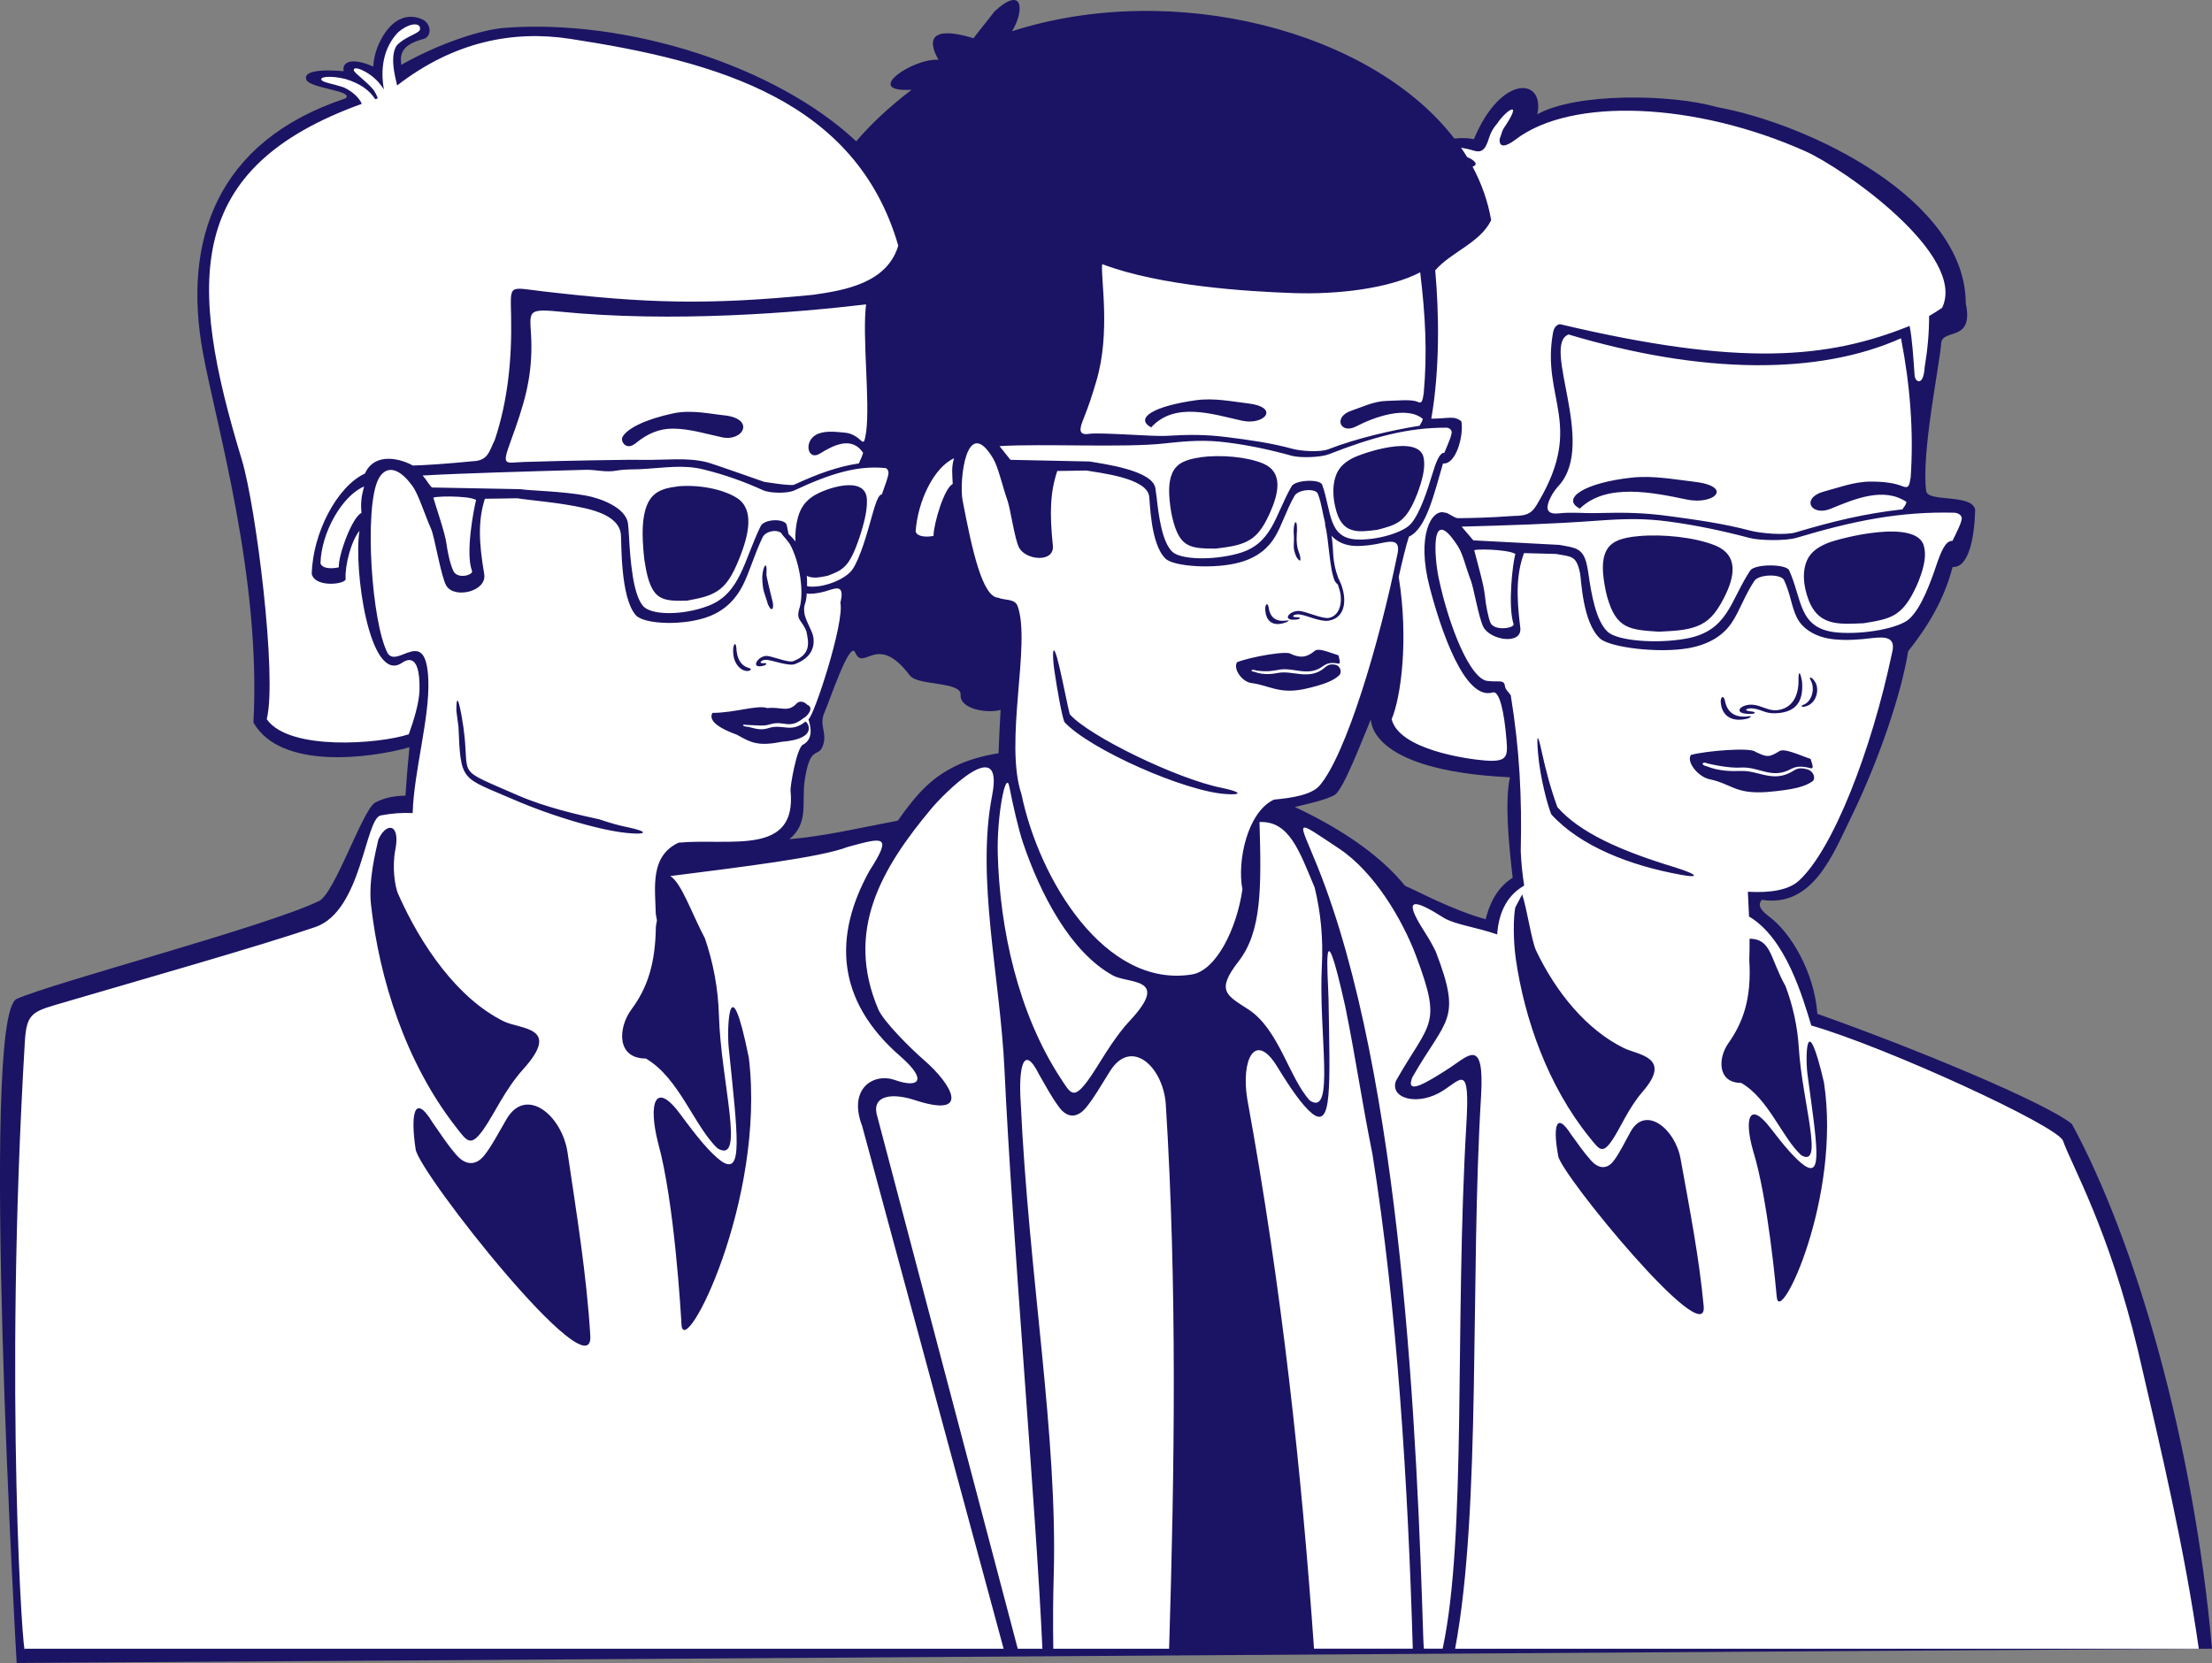
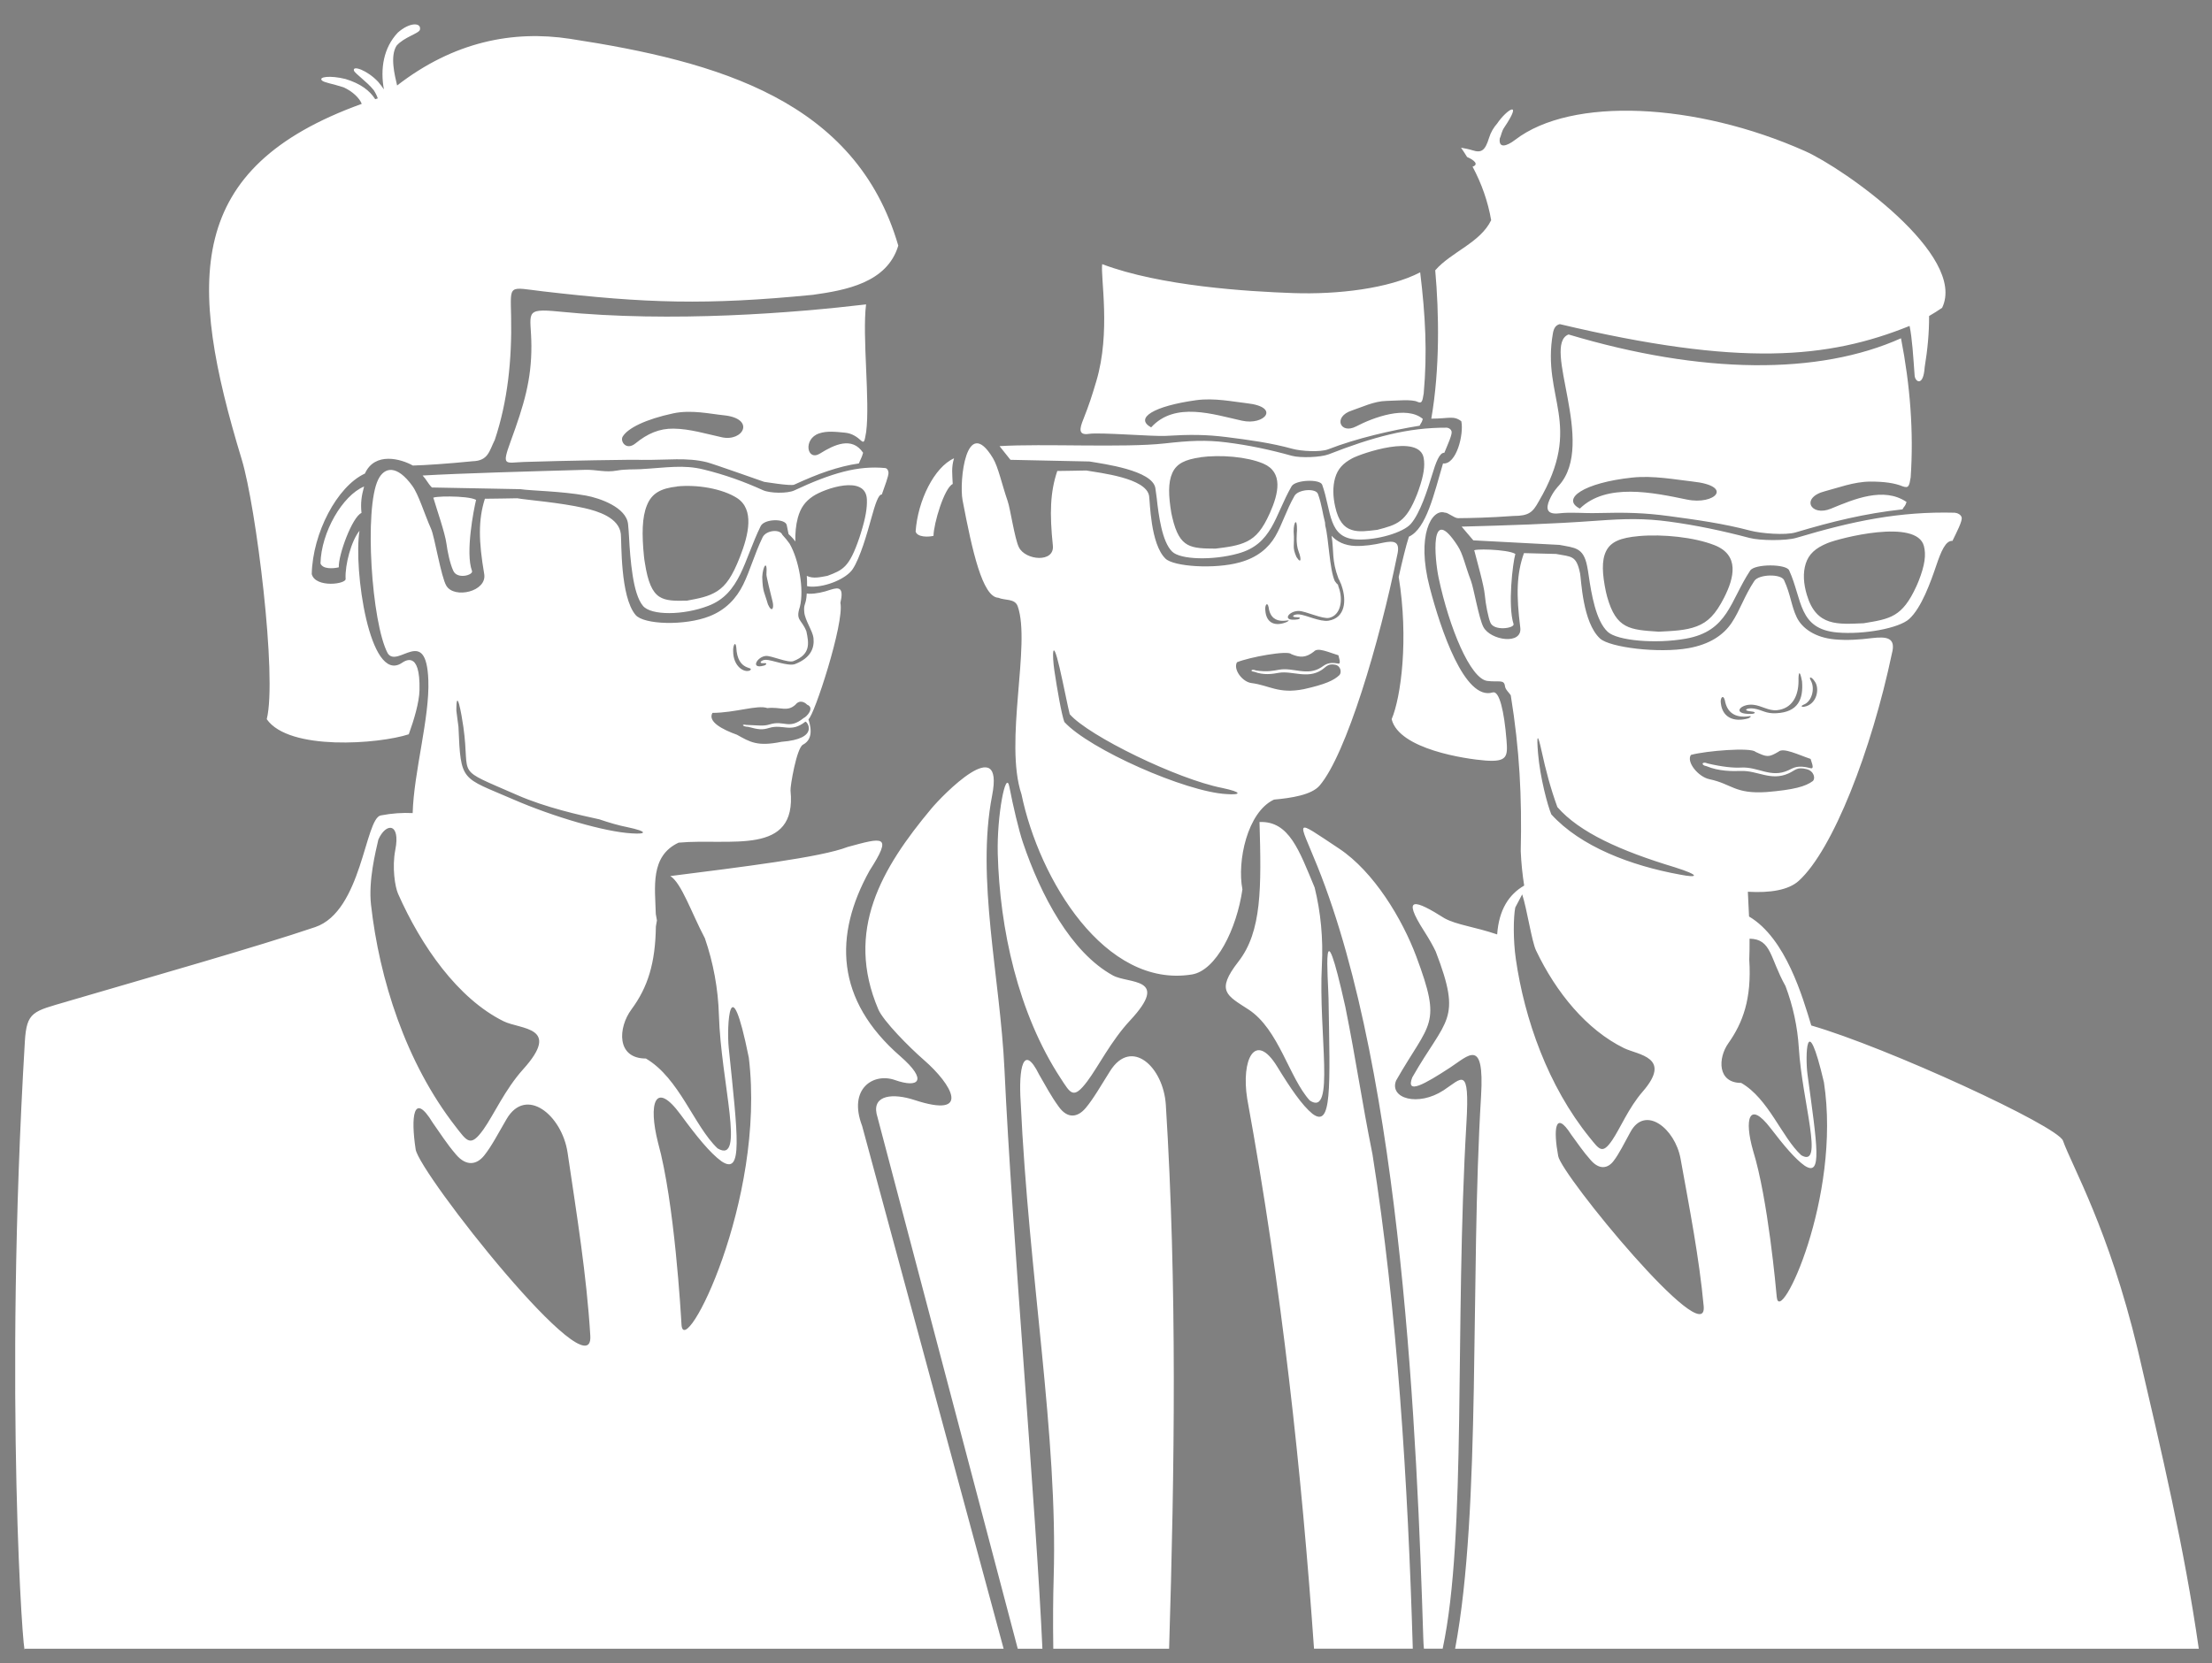
<svg xmlns="http://www.w3.org/2000/svg" id="_レイヤー_1" data-name="レイヤー 1" viewBox="0 0 1245.67 936.74">
  <rect x="0" y="0" width="1245.67" height="936.74" fill="#808080" stroke="none" />
  <defs>
    <style>
      .cls-1 {
        fill: #fff;
      }

      .cls-1, .cls-2 {
        fill-rule: evenodd;
      }

      .cls-2 {
        fill: #1b1464;
      }
    </style>
  </defs>
-   <path class="cls-2" d="m1245.67,928.69c-10.21-115.68-42.91-229.37-78.9-295.57-14.89-12.07-87.95-42.42-143.32-62.03-1.77-23.59-14.91-45.65-27.18-54.81-6.15-4.59-5.97-7.01-4.14-9.43,28.81,4.54,40.12-25.67,50.42-46.74,15.34-31.39,28.24-69.36,32.01-93.24,11.33-14.35,20.23-29.08,25.03-47.49,9.3.55,12.34-17.13,12.72-32.35-1.98-9.08-26.72-3.92-27.59-10.47-2.84-21.36,7.69-71.69,8.43-83.06.58-8.93,18.57-.23,13.87-22.65-.19-58.68-88.29-101.15-140.16-110.52-25.76-7.46-79.64-8.16-101.13,4.07,4.46-20.51-20.26-23.03-35.73,13.98-3.4-.71-7.18-.75-11-.33-46.61-60.73-158.1-89.63-249.1-60.46,6.97-11.13,6.73-26.49-9.92-11.08-4.02,5.36-7.76,9.68-11.77,15.04-12.91-4.1-30-6.21-19.7,12.15-14.01-1.22-43.48,18.52-15.14,16.86-12.64,9.67-22.94,19.32-31.21,29.04-45.2-42.46-129.11-69.16-197.87-63.92-14.04,1.07-38.22,9.37-58.28,20.85-1-6.94.92-11.43,12.58-14.62,4.59-1.26,4.77-8.98-1.6-11.36-12.38-4.63-20.7,6.4-24.55,16.39-1.39,3.61-2.04,7.17-2.24,10.56-10.83-4.89-17.83-3.34-16.68,2.6-10.07-.88-22.76-.78-21.08,4.61,1.62,5.2,27.45,6.3,22.11,10.73-73.04,24.15-91.83,80.67-80.25,143.39,7.55,40.9,32.86,126.7,28.41,208.16,15.28,26.84,65.66,20.19,87.85,13.95-.97,10.36-1.73,19.35-2.25,27.24-6.55.1-12.26,1.29-17.3,4.06-7.1,4.8-22.59,51.04-31.32,55.27-29.71,14.4-149.15,45.75-170.3,55.18s0,374.04,0,374.04l1236.27-8.05h0ZM512.46,380.56c4.31,5.73,29.02,3.3,28.49,10.78-.58,8.05,14.84,10.69,22.53,8.53-.53,9.61-.94,17.58-1.15,24.41-9.06,1.48-17.09,3.77-23.72,6.96-13.65,6.56-21.86,15.19-33.01,30.99-22.49,4.35-41.76,8.84-61.11,10.48,11.25-9.19,6.76-20.64,8.71-33.45,3.11-20.33,7.71-11.9,10.24-19.34,2.65-7.78-2.62-11.04,1.03-19.05,2.49-5.47,14.05-40.35,17.07-33.42,4.99,11.44,12.1-11.88,30.91,13.14h0Zm337.85,57.27c-2.89,13.61-.85,36.03,1.54,56.62-9.56,5.88-13.36,16-15.23,23.35-18.7-5.22-37.04-15.2-45.39-18.84-13.88-17.18-36.12-32.25-62.05-44.38,6.18-1.58,17.85-3.92,22.67-6.97,5.16-3.8,15.75-32.13,20.02-42.12.81-1.9-4.78,28.36,78.43,32.34Z" />
  <path class="cls-1" d="m213.05,473c-1.52,6.71-5.64,23-4.12,36.6,4.66,41.71,19.46,88.78,47.61,124.95,6.48,8.32,8.37,11.93,15.69,1.67h0c5.8-8.14,12.13-22.53,22.36-33.89,21.85-24.24-1.46-22.32-11.08-27.11-25.69-12.78-46.28-42.26-59.34-71.77-1.71-3.85-3.48-14.88-1.55-24.75,3.01-15.33-5.3-15.5-9.59-5.7h0Zm1025.17,455.69h-418.78c14.87-79.34,8.34-208.22,14.62-311.45,1.95-33.1-7.12-22.63-17.37-15.94-14.43,9.43-25.28,15.58-21.38,5.59,19.14-33.59,28.29-31.68,13.2-70.93-1.54-3.24-3.68-7.01-6.3-11.12-13.46-20.94-4.9-17.83,11.3-7.57,6.78,3.72,17,4.78,29.61,9.08.97-13.95,6.65-22.58,15.21-27.52-.99-6.22-1.65-12.67-1.94-19.32.7-30.76-.62-56.96-5.62-87.89h0c-1.12-1.69-3.01-3.12-3.27-5.15-.51-3.91-3.27-2.1-9.92-2.91-9.55-1.17-21.49-29.98-27.43-58.11-2.18-10.31-5.28-42.66,10.67-18.05,3.15,4.85,4.13,10.81,7.52,19.71,1.58,4.15,4.45,21.16,7.01,26.05,3.99,7.59,22.03,10.32,20.78.37-2.32-18.46-2.11-30.29,2.08-41.97l18.09.47c8.75,1.67,11.39.68,13.51,10.96.67,3.23,1.35,27.59,11.25,36.69,5.44,5.01,32.89,8.43,49.78,5.42,11.97-2.13,19.66-7.36,24.3-14.24,4.66-6.91,7.12-15.07,12.82-23.66,2.54-3.82,15.03-4.08,16.72-.41,3.76,8.19,4.01,14.39,7.11,20.87,3.06,6.39,10.57,11.54,21.51,12.5,6.65.62,13.75.18,21.06-.75,8.15-.92,13.43-.26,11.06,8.65-11.5,54.71-33.26,110.7-52.49,128.12-5.72,5.18-16.04,6.87-28.64,6.13.27,4.78.5,9.43.67,13.94,20.84,12.32,30.27,45.78,35.05,61.39,42.32,12.21,138.72,56.58,141.74,64.89,4.94,14.05,25.79,49.72,42.11,117.73,13.8,59.3,26.15,111.32,34.38,168.46h0Zm-425.8,0c13.63-63.84,6.68-182.26,13.38-295.93,1.95-33.1-2.59-25.33-12.84-18.63-14.43,9.43-30.68,4.57-26.78-5.43,19.14-33.59,26.09-30.61,11.36-70-7.87-21.03-23.86-47.71-43.49-60.73-26.26-17.39-22.92-16.75-12.16,9.98h0c47.98,119.18,56.19,325.48,59.62,434.87.06,2.13.18,4.09.35,5.86h10.55Zm-16.82,0c-2.73-93.33-8.78-190.93-22.7-278.49-6.19-30.8-9.1-52.27-15.29-83.08h0c-13.62-61.08-9.66-16.1-9.46-4.69.87,50.99,1.93,73.24-9.07,64.94-5.84-4.75-12.4-14.41-19.84-26.56-12.42-20.28-20.42-4.03-16.88,18.13,19.62,107.44,30.63,210.44,37.62,309.75h55.63Zm-137.24,0h-65.21c-.23-15.64-.12-28.83.22-40.19,2.39-80.5-14.01-168.7-18.6-268.04-1.18-18.2,1.36-33.46,10.43-15.11,3.77,6.37,6.33,11.62,11.14,18.2,4.95,6.78,10.58,5.88,15.07.55,4.39-5.21,8.56-12.61,13.74-20.81,11.99-19,30.04-2.36,31.38,19.11,6.39,102.37,4.95,204.76,1.84,306.3h0Zm-71.34,0c-3.39-76.33-17.07-233.92-21.37-326.4-2.41-51.66-16.06-107.39-6.95-154.17,7.08-36.34-28.1.03-34.16,7.29-28.21,33.78-48.8,68.83-29.93,113.15h0c2.81,6.59,17.45,21.37,25.73,28.56,15.6,13.55,27.16,33.18-5.36,22.5-12.07-3.96-23.53-2.85-21.35,7.7l79.5,301.37h13.89ZM38.22,563.99c44.81-13.15,107.18-30.86,139.28-41.77,26.35-8.96,28-61.19,36.92-62.9,6.32-1.22,12.3-1.6,17.97-1.32.65-23.28,9.63-53.62,8.82-74.93-1.19-31.15-17.12-6.57-22.83-14.99-9.19-17.16-13.37-81.78-5.41-97.95,3.6-7.31,10.67-8.26,19.2,3.52,3.57,4.86,6.67,15.43,10.63,24.37,1.9,4.21,5.63,27.12,8.55,31.91,4.43,7.51,23,3.34,21.33-6.6-3.15-18.4-3.42-30.41.38-42.39,6.09-.09,12.15-.13,18.21-.27,5.39.97,23.94,2.35,37.92,5.55,7.48,1.71,19.45,5.35,20.44,14.64.46,4.18-.45,35.24,8.29,45.53,4.57,5.52,27.89,6.16,41.5.78,9.22-3.58,15.27-10.06,19.13-17.93,3.87-7.9,6.27-16.97,10.89-26.57,1.99-4.08,9.83-4.79,11.14-1.41,1.54,1.66,2.89,3.31,4.08,5,5.14,8.89,8.28,25.59,5.78,35.55-2.56,7.84.86,6.75,3.66,13.78,1.41,6.68,2.57,12.97-7.3,16.81-3.06,1.16-12.35-3.14-15.51-2.92-4.9.38-9.03,7.65-1.09,5.44,1.46-.39,2.01-1.64.1-1.35h0c-3.73.36-1.48-2.03,1.1-1.91,3.2.03,12.2,3.68,16.13,2.47,9.14-3.48,11.19-9.2,10.57-14.81-.43-3.85-4.75-9.9-5.18-14.44-.49-5.17,1.02-3.61,1.4-10.58.41.09.86.15,1.35.16,3.91.05,8.02-.89,12.23-2.34,4.59-1.44,7.41-1.2,5.36,7.44,2.31,11.38-14.9,63.94-17.99,65.57.7,2.62,3.62,10.83-3.12,14.35-3.56,1.85-7.21,23.57-6.98,25.82,3.75,37.17-33.93,26.7-63.02,29.35-16.21,7.56-13.23,25.3-12.85,40.16.19,1.24.4,2.45.64,3.64-.16,1.12-.36,2.26-.59,3.41-.29,20.67-4.56,34.29-13.74,46.69-7.65,10.34-8.57,27.7,8.11,27.7,18.84,11.04,27.09,37.97,40.37,50.62,15.91,9.41,1.85-37.32.75-75.19-.43-14.68-3.13-29.37-7.9-43.19-7.49-14.17-13.22-31.24-19.48-35.02,40.03-5.09,84.94-10.53,99.86-16.39,19.93-5.41,25.59-7.22,12.35,13.36-20.23,36.41-19.26,72.74,17.34,104.55,15.58,13.56,10.54,18.17-3.07,13.37-11.97-4.22-26.51,4.72-18.45,25.84l79.69,294.51H13.99c-.66,10.17-11.93-142,0-341.93,1.02-17.11,4.6-17.03,24.24-22.77ZM487.72,171.46c-39.54,4.68-109.03,10.45-172.95,4.04-20.47-2.05-15.59.82-15.52,19.32.07,19.06-4.11,33.08-11.62,53.61-5.37,14.68-3.13,12.13,7.58,11.78,20.73-.69,63.28-1.44,66.11-1.16,14.69.15,25.36-1.49,36.75,1.31,3.51.88,32.26,11.1,32.26,11.06s14.95,2.48,16.92,1.58c6.75-3.08,12.89-5.68,18.88-7.67,5.87-1.95,11.61-3.44,17.54-4.29.8-2.09,1.62-3.19,2.38-6-6.21-9.27-16.16-4.65-24.29.44-7.38,4.57-9.62-8.24-.54-11.32,4.36-1.52,9.15-.96,14.47-.46,4.32.38,7.18,2.61,9.42,4.67,1.68,1.3,1.77-.05,2.66-5.05,2.26-17.28-2.3-53.81-.05-71.86h0Zm-35.23,233.03c1.7-.59,6.54-5.83,2.01-7.56-1.1-1.23-4.1-3.07-6.52-.01-4.73,4.33-8.39,1.1-15.86,1.93-5.52-1.97-18.02,2.65-30.92,2.71-2.8,4.99,5.69,9.39,13.81,12.31,7.34,4.08,11.41,6.77,25.05,3.98,22.13-1.69,14.19-11.9,13.47-11.34-8.31,6.55-12.46,1.18-20.36,3.51-3.95,1.23-6.08.95-11.84-.61-3.32-.08-4.03-1.74-1.05-1.08,6.87.21,9.63.83,13.12-.28,8.24-2.58,10.72,3.19,19.09-3.54h0ZM212.75,55.42c-.5-1.48-1.25-3.04-2.3-4.66-3.99-4.95-10.71-9.41-11.15-11.05-.81-3.08,7.62-.08,13.64,6.35,1.23,1.46,2.31,2.88,3.25,4.29-2.1-11.56-.28-23.4,7.84-31.98,6.59-5.92,13.29-5.8,12.47-1.7-.44,2.19-8.82,4.1-13.16,9.04-3.8,5.93-1.09,16.52.29,22.44,31.9-24.71,65.24-31.2,97.36-26.29,83.4,12.76,161.11,34.75,184.87,116.5-6.32,21-29.72,25.12-48.01,27.7-60.06,5.91-94.4,4.77-151.83-1.92-19.87-2.31-18.56-4.5-18.19,14.07.49,24.43-1.91,47.79-9.19,69.57-3.16,6.27-3.59,11.78-12.56,12.03-14.22,1.41-26.08,2.2-33.58,2.42-6.62-3.75-21.4-7.91-27,4.51-15.66,7.22-29.46,33.55-29.94,56.65,2.1,7.98,19.94,5.65,19.06,2.51-.37-7.72,3.14-21.16,7.83-26.94-3.48,21.36,5.63,86.22,23.69,74.55,1.56-1.01,10.63-7.85,10.1,15.21-.15,6.84-3.05,16.65-6.04,24.88-16.67,5.49-67.5,9.5-79.98-8.51,5.98-23.71-6.05-119.85-14.09-146.31-30.59-100.68-32.19-164.27,67.59-200.29-1.21-3.15-5.09-7.01-10.23-9.31-6.04-1.98-10.86-2.65-12.12-3.8-2.35-2.14,4.61-3.02,13.16-.9,8.57,2.59,13.68,6.55,16.78,11.39.48-.16.95-.31,1.43-.47h0Zm231.31,245.42c1.79,1.6,2.97,2.95,3.83,4.19-.12-4.72.31-9.31,1.41-13.4,1.54-5.63,4.12-9.14,8.51-12.09,6.53-4.38,29.75-12.36,30.37,1.74.19,4.64-.6,10.06-3.42,19.09-.25.81-.53,1.72-.81,2.53-2.89,8.48-5.23,13.03-7.9,15.83-2.71,2.82-5.79,4.03-10.12,5.64-3.77.66-7.96,1.81-11.59,0,.14,1.91.18,3.85.15,5.78.68.17,1.45.28,2.31.3,8.62.26,19.86-4.62,23.34-9.81,2.14-3.17,4.2-8.35,6.02-13.67,1.81-5.37,3.4-11.01,4.54-15.15,2.16-7.82,3.99-13.52,5.88-13.25,1.56-4.49,3.93-10.59,3.77-12.42-.14-1.4-.85-2.3-1.7-2.49-7.79-.76-15.43-.06-23.53,2.02-8.51,2.18-17.51,5.74-27.87,10.59-3.87,1.78-13.59,1.63-17.55-.14-10.74-4.87-21.54-8.76-33.48-11.68-11.38-2.83-20.81-1.01-35.55-.17-3.18.18-8.79-.04-13.06.75-7.01,1.28-11.33-.57-18.29-.38-30.77.86-69.99,1.95-91.33,3.2,2.42,2.62,2.78,4.2,5.23,6.74,16.89.29,33.5.62,49.8.95,5.66.88,23.11,1.1,36.91,3.6,7.81,1.42,22.8,6.62,23.76,16.1.23,2.21.41,4.79.56,7.5.31,6,.85,13.97,2.03,21.41,1.12,7.17,2.92,13.73,5.81,17.13,4.55,5.53,22.83,5.32,36.58.05,9.25-3.44,14.22-9.9,18.19-17.85,3.85-7.84,6.77-17.45,11.5-27.11,2.06-4.24,13.9-4.42,14.69-.57.34,1.68.68,3.36,1.02,5.03h0Zm-106.63,160.65c5.87,2,11.29,3.55,15.88,4.44,11.93,2.51,10.66,4.09,2.45,3.49-15.07-.8-44.17-9.33-66.79-19.16-29.24-12.71-29.49-9.4-30.8-40.94-.48-2.9-.75-6.22-1.18-9.05-.02-13.97,2.87,1.51,3.96,9.27,4.13,29.23-5.8,22.47,30.42,38.35,15.92,6.98,35.4,11.31,46.05,13.61h0Zm-132.4-187.45c-12.15,5.04-24.18,25.77-24.55,43.35,1.23,3.27,7.06,2.94,10.31,2.17-.33-6.91,7.57-28.4,12.78-30.63-.57-5.51-.02-9.54,1.46-14.88h0Zm50.14,47.26c2.07,5.31,11.57,2.64,10.63.27-3.81-10.15,1-34.67,2.3-39.99-4.65-2.65-26.23-2.14-23.98-.93,1.73,5.89,6.46,19.48,7.28,25.49.56,4.32,1.93,11.1,3.77,15.17h0Zm174.08,3.68c.22,8.58,1.31,8.73,3.18,15.39,2.23,5.07,3.55,2.23,2.67-1.39-1.31-5.22-3.54-14.35-3.49-15.3.63-9.03-2.08-4.64-2.36,1.3h0Zm-22.87-78.7c-8.97-1.94-17.83-4.72-27.09-4.84-7.92-.11-14.65,2.76-21.39,8.28-5.32,4.35-8.78-1.21-7.26-3.76,2.88-4.85,13.11-9.83,28.43-13.11,10.24-2.2,21.02.33,28.49,1.06,18.14,1.85,11,15.11-1.17,12.38h0Zm15.94,131.37c2.85-2.59-7.05,1.11-7.7-13.06-.45-3.81-1.94-.98-1.75,2.32.05,8.46,6.19,12.24,9.45,10.74h0Zm-40.99-103.6c-9.04.99-14.25,3.69-17,10.52-2.82,6.81-2.92,16.48-1.68,28.92.13,1.21.28,2.36.48,3.41,1.7,11.12,4.24,16.63,8.14,19.19,3.74,2.44,8.81,2.41,15.57,2.25,6.41-1.22,12.04-2.14,17.09-5.38,4.96-3.23,8.46-8.32,12.71-19.13,5.07-12.85,8.23-26.95-1.61-33.31-8.27-5.28-22.46-7.73-34.05-6.5l.35.02h0Zm318.32,226.88c-3.07-15.74,2.74-43.51,17.79-50.53,9.81-.89,21.21-2.63,25.72-7.94,14.95-17.55,33.58-80.18,43.64-129.62,1.97-8.09-1.86-8.38-7.88-7.15-5.46,1.24-10.75,1.99-15.76,1.83-5.85-.21-10.38-2.43-13.29-5.74,1.39,8.87-.03,13.69,3.86,24.07.49.84.81,1.56,1.01,2.15.29.49.61,1.24.91,2.31,2.64,7.84,2.03,17.74-7.51,19.32-4.77.74-12.6-3.18-16.41-3.54-3.08-.33-5.53,1.61-1.18,1.62h0c2.25-.06,1.67,1.01-.03,1.21-9.16,1.25-4.81-4.88.92-4.78,3.76.07,13.34,4.69,17.03,3.9,6.67-1.5,7.91-10.28,5.47-17.04-.23-.59-.38-1.14-.46-1.63-.52-.41-1.14-1.09-1.8-2.06-3.02-6.7-3.4-23.86-5.37-31.18-.06-.69-.11-1.33-.15-1.91-1.34-4.84-1.74-9.84-3.97-16-1.22-3.36-11.07-2.62-13.19,1.06-4.72,8.28-6.9,16.05-10.79,22.78-3.88,6.66-10.24,12.03-20.06,14.71-14.05,3.94-37.27,2.42-41.84-2.13-8.49-8.27-8.67-32.16-9.21-35.33-1.68-10.11-27.64-12.92-35.39-14.29-5.43.14-10.85.18-16.31.27-4.01,11.88-4.38,23.79-2.49,42.03.99,9.86-15.55,8.35-19.14.91-2.37-4.75-4.84-21.83-6.32-26-3.09-8.86-5.33-19.34-8.28-24.16-15.1-25.07-19.11,13.13-17.11,23.69,5.42,28.45,11.21,54.55,20.12,54.94,3.76,1.62,9.29.32,10.92,4.76,7.57,21.44-7.77,76.34,2.15,105.98,9.95,48.05,47.07,109.36,95.95,101.46,13.65-2.21,25.24-25.6,28.46-47.94h0Zm-162.41-242.77c-11.13,5-20.4,23.82-21.62,41.25.93,3.24,7.13,3.18,10.08,2.41.06-6.85,6.05-26.99,10.82-29.2-.23-5.46-.86-9.17.73-14.46h0Zm191.27,41.15c-.06-5.15,2-8.29,1.88-.47,0,.82-.88,7.47,1,12.07,1.27,3.23,1.65,7.37-1.3,2.83-2.61-5.91-.91-5.96-1.59-14.43h0Zm-29.13-62.35h0c-16.04-3.51-37.71-10.99-51.13,3.78-9.55-5.27,1.65-12.04,25.35-15.32,10.27-1.41,20.85.87,28.5,1.71,19.33,2.11,9.91,12.68-2.72,9.83h0Zm-89.33-.72c3.39-8.61,4.76-12.91,7.34-21.57,8.21-27.51,2.3-58.48,3.3-65.88,32.83,12.4,81.82,15.4,107.61,16.3,24.9.87,53.85-2.52,71.46-11.69,2.96,24.5,4.06,45.23,1.98,68.27-.75,4.61-1.04,5.68-3.45,4.69-3.2-1.61-11.86-.65-17.59-.53-6.93.13-14.07,3.63-19.38,5.39-10.9,3.51-6.55,13.59,2.27,9.02,9.91-5.18,28.47-11.99,37.66-4.27-.78,2.63-.91,1.86-1.79,3.82-15.77,2.55-35.51,7.07-51.46,13.28-4.67,1.79-15.51,1.01-20-.22h0c-12.38-3.42-24.64-5.05-37.26-6.65-11.63-1.45-20.5-1.51-34.4-.67-7.35.38-36.83-2.09-43.09-1.15-6.2.95-5.25-3.04-3.21-8.13h0Zm114.76,114.04c-6.31,2.74-11.71,1.06-12.25-6.4-.4-2.87,1.11-5.24,1.84-1.89,1.58,12.58,15.02,5.19,10.41,8.3h0Zm-131.08,27.24c-1.15-7.74-1.35-19.87,2.93-1.55,2.2,9.4,4.78,22.76,5.75,26.34,10.7,12.29,60.77,36.64,85.81,41.52,11.83,2.49,10.57,4.06,2.43,3.46-22.93-1.23-77.16-25.19-91.28-40.63-1.57-4.32-3.92-17.67-5.64-29.14h0Zm160-8.4c-.02.55,1.88,5.3-.23,4.64-5.56-1.03-7.15.64-9.55,2.2-7.78,5.03-15.79-.14-23.57,1.27-3.27.56-6.72,1.41-13.12.42-2.44-1.06-3.73.5-.94.75,5.46,2.06,10.25,1.23,13.96.56,7.53-1.19,15.88,3.59,23.82-1.47,2.97-1.93,3.55-3.84,7.83-3.06,3.21.68,3.68,4.49,2.35,5.84-3.09,2.99-8.1,5.27-20.1,7.94-14.22,2.8-19.31-2.17-29.41-3.45-5.09-.6-10.43-7.66-8.19-11.71,6.93-2.89,28.71-6.85,30.53-4.62,5.05,2.19,8.4,2.05,12.83-1.43,2.19-2.58,8.69.63,13.81,2.12h0Zm-26.16-112.36c-12.34-3.44-24.27-5.98-36.88-7.56-11.62-1.48-20.85-.99-34.75.57-22.85,2.56-68.84,0-93.06,1.53,2.04,2.59,4.07,5.18,6.14,7.71,15.1.28,29.95.61,44.52.94,7.75,1.34,35.42,4.9,37.09,14.99.28,1.69.53,3.64.78,5.71.48,4.6,1.25,10.77,2.59,16.53,1.3,5.59,3.23,10.77,6.1,13.55,4.6,4.55,22.82,5,36.95,1.1,9.83-2.65,14.94-7.98,18.89-14.69,3.89-6.68,6.61-14.89,11.39-23.21,2.12-3.68,16.02-4.24,17.24-.89,2.66,7.38,3.44,15.03,5.67,20.84,2.17,5.74,5.77,9.69,14.04,10,11.24.46,25.85-3.89,30.17-8.75,2.65-3,5.02-7.86,7.03-12.93,2.01-5.1,3.69-10.46,4.89-14.4,2.26-7.48,4.26-12.91,7-12.76,1.78-4.36,4.49-10.25,4.09-11.96-.33-1.28-1.46-2.06-2.7-2.18-11.06-.04-21.48,1.27-32.12,3.81-10.92,2.58-22.02,6.34-34.39,11.19-4.53,1.75-15.97,2.13-20.68.85h0Zm74.18,1.31c-2.39-14.01-35.15-2.64-40.25.09-5.26,2.81-8.16,6-9.64,11.03-1.41,4.89-1.26,10.57.04,16.23,1.79,8.16,5.04,11.7,9.19,13.03,4.08,1.43,9.1.63,14.52,0,5.6-1.46,9.64-2.53,13.04-5.16,3.38-2.62,6.19-6.88,9.35-14.87.31-.79.61-1.62.89-2.41,3-8.56,3.58-13.64,2.86-17.95h0Zm-125.62-.49h-.35c11.55-1.55,26.44-.34,35.65,3.57,11.33,4.85,8.6,16.85,3.71,27.78-4.1,9.16-7.67,13.41-12.88,16.04-5.24,2.59-11.15,3.22-17.74,4.06-6.89-.03-11.94-.13-15.72-2.2-3.9-2.13-6.56-6.51-8.61-15.26-.23-.83-.4-1.72-.58-2.66-1.61-9.65-1.85-17.1.54-22.42,2.37-5.36,7.22-7.68,15.98-8.89h0Zm202.29-74.99h0c101.64,24.11,150.85,19.57,196.94,1,1.47,7.01,2.05,17.19,2.84,27.89.21,3.66,4.94,6.64,5.66-4.64,1.66-9.99,2.54-19.67,2.48-28.83,2.55-1.47,5.01-3.02,7.35-4.63,14.17-29.6-55.22-78.46-77.22-88.28-61.55-27.41-131.52-30.68-163.18-6.37-5,3.84-9.44,4.93-8.71-.74.92-1.95.98-3.92,2.51-6.17,10.79-16.02,1.42-10.2-3.95-2.29-2.04,2.33-3.65,5.01-4.57,8.05-2.26,7.38-4.37,8.66-9.34,7.08-1.98-.63-4.4-1.1-6.46-1.46,1.18,1.72,2.33,3.46,3.4,5.23,4.25,1.86,6.66,4.22,3.09,5.45,5.06,9.47,8.65,19.54,10.47,30.15-6.12,12.71-22.46,17.85-31.5,28.23,2.15,23.99,2.68,55.34-2.21,83.56,9.95.02,12.55-1.88,16.9,1.46,1.52,7.28-2.73,24.55-10.31,23.78-5.01,16.86-9.3,36.71-19.21,41.25-1.76,5.51-3.66,13.4-5.74,22.7,5.67,34.89,1.33,67.63-3.97,80.09,4.15,16.99,41.87,22.47,52.79,23.3,12.43.94,12.62-2.43,11.9-11.42-1.3-16.34-4.04-28.12-7.79-26.95-15.82,4.91-29.36-35.71-35.46-59.13-7.73-29.61,1.21-44.45,8.43-42.16,1.86-.13,5.36,3.16,7.54,3.14,7.09-.07,17.37-.25,31.15-1.25,8.73-.01,10.89-2.06,14.24-8.13,25.72-43.74,1.46-58.07,8.04-94.91.5-2.76,1.62-4.5,3.87-5.01h0Zm-39.23,167.85c1.78,5.33,13.93,3.45,13.15,1.06-3.32-10.23-.48-34.3,1.01-39.48-4.39-2.76-25.15-3.04-23.06-1.75,1.41,5.75,5.36,19.15,5.89,25.08.46,5.21,1.91,12.25,3.01,15.09h0Zm146.06,178.31c.03,4.12-.03,8.08-.17,11.89,1.43,22.08-3.65,35.51-11.81,47.05-5.89,8.32-6.17,22.3,7.26,22.3,15.46,8.88,22.81,30.56,33.83,40.74,13.05,7.58.51-30.04-1.38-60.52-.73-11.82-3.29-23.64-7.49-34.76-8.89-15.85-7.79-26.47-20.23-26.7h0Zm-35.19-247.35c15.47,3.21,26.77-7.62,3.01-10.18-9.26-1-21.89-3.49-33.94-2.21-27.17,2.9-40.3,11.96-29.45,17.46,15.01-14.6,41.12-9.06,60.38-5.06h0Zm-77.49.13c-2.18,5.04-1.48,8.41,5.39,7.63,7.01-.81,13.3.05,21.69-.17,16.04-.42,26.43-.15,40.28,1.72,15.28,2.06,30.37,4.13,45.88,8.22h0c5.69,1.5,19.51,2.72,25.45.94,20.57-6.13,38.85-10.64,60.11-12.96,1.11-2.13,1.37-1.3,2.28-4.15-12.88-8.76-29.7-1.55-42.57,3.76-11.37,4.69-17.38-6.23-3.35-9.83,6.95-1.77,16.23-5.38,25.49-5.42,7.72-.03,13.81.82,18.27,2.68,3.31,1.15,3.69-.04,4.49-5.1,1.75-25.32-.27-51.82-5.45-78.31-46.31,20.79-111.99,20.36-187.22-2.14-15.43,6.01,15.87,61.25-5.37,85.01-.8.89-3.44,3.67-5.36,8.14h0Zm149.4,102.35c-1.53-2.51-3.72-3.27-2.22-.54,2.55,4.65.49,11.97-4.12,13.62-1.27.46-1.61,1.39.32,1.15,7.39-1.31,8.87-10.39,6.03-14.23h0Zm-52.86,12.46c.86,7.4,6.87,10.78,15.59,8.25,1.73-.87,1.43-1.46.12-1.13-7.78,1.1-12.29-2.18-13.49-9-1-3.65-2.8-1.21-2.22,1.88h0Zm17.18,4.41c-5.49-.44-2.47-2.26,1.47-1.62,4.88.81,6.49,2.95,12.6,2.62,12.3-.65,15.25-7.98,14.43-17.97-1.39-7.39-2.1-4.65-1.98-.05-.04,8.29-3.54,15.39-12.1,16.31-4.73.5-8.61-2.57-13.42-3.06-7.24-.74-12.54,5.48-1.02,5.15,2.21-.07,2.9-1.13.02-1.37h0Zm-120.15,23.68c1.13,13.47,5.35,29.26,7.47,34.3,16.49,18.12,44.74,28.9,72.59,33.94,10.07,1.99,11.58.47-3.12-4.17-30.37-9.18-53.58-19.56-66.06-33.88-3.8-10.44-6.53-20.68-8.94-31.79-2.07-9.55-2.88-9.7-1.94,1.61h0Zm153.5,3.06c-6.83-2.27-15.42-6.61-18.14-4.04-5.58,3.27-6.39,3.08-12.91.06-2.4-2.65-27.92-.61-36.39,1.73-2.65,4.03,4.16,12.36,10.46,13.68,12.72,2.67,14.16,8.41,32.15,7.23,15.49-1.28,21.99-3.18,25.96-6.13,1.7-1.26.93-5.68-3.37-6.77-5.59-1.42-6.28.63-10.11,2.36-10.12,4.58-17.47-1.71-27.03-1.34-4.66.18-12.39.19-19.24-2.69-3.49-.61-2.5-2.94.59-1.55,8.01,1.9,14.6,2.58,18.74,2.32,9.82-.59,16.79,6.13,26.7,1.55,3.1-1.44,5.11-3.12,12.43-1.23,2.83.97.15-4.55.15-5.17h0Zm-34.25-124.44c-15.5-4.09-30.19-7.19-45.47-9.25-13.85-1.87-24.63-1.67-40.63-.49-25.75,1.89-50.35,2.62-76.19,3.33l6.59,7.73,48.52,2.56c8.75,1.68,13.38,1.43,15.51,11.71.37,1.76.69,3.73.99,5.88.68,4.7,1.69,11.07,3.34,16.99,1.63,5.86,3.97,11.32,7.34,14.41,5.43,5.01,27.04,6.85,43.93,3.84,11.96-2.13,18.15-7.4,22.8-14.28,4.66-6.91,7.8-15.51,13.49-24.11,2.55-3.83,20.24-3.79,21.92-.12,3.76,8.2,5.02,16.52,8.13,23,3.06,6.4,7.98,11.04,18.91,12.01,15.06,1.31,34.79-2.39,40.53-7.56,3.51-3.17,6.57-8.45,9.11-14.04,2.55-5.62,4.64-11.56,6.12-15.95,2.79-8.25,5.34-14.3,9.18-14.04,2.3-4.8,5.82-11.4,5.14-13.35-.5-1.46-2.14-2.34-3.87-2.52-15.51-.4-29.81.76-44.18,3.19-14.49,2.45-29,6.2-44.96,10.96-5.94,1.77-20.58,1.59-26.27.09h0Zm98.05,4.57c-3.99-15.8-47.76-4.44-54.41-1.65-6.77,2.81-10.44,6.18-12.14,11.5-1.69,5.29-1.25,11.42.64,17.67,2.67,8.98,7.08,13.09,12.59,14.9,5.49,1.79,12.13,1.32,19.35,1.03,7.55-1.23,13-2.12,17.54-4.84,4.54-2.72,8.2-7.31,12.21-16.04.42-.88.8-1.77,1.15-2.68,3.72-9.4,4.3-15.07,3.07-19.9h0Zm-160.58-5.64c-10.2.9-15.78,3.13-18.42,8.5-2.61,5.33-2.16,12.94-.08,22.89.19.95.42,1.89.7,2.82,2.57,9.11,5.76,13.74,10.35,16.23,4.53,2.47,10.5,2.86,18.7,3.4,7.92-.42,15.09-.61,21.39-3.02,6.31-2.41,10.6-6.7,15.42-16.17,5.75-11.31,8.74-23.98-5.46-29.56-11.4-4.46-28.98-6.3-42.6-5.1h0Zm-539.09,444.08c1.19,21.14,47.61-69.7,37.92-150.27-10.85-53.76-12.49-16.97-11.33-5.72,5.16,50.31,8.12,72.26-4.06,64.07-6.49-4.69-14.15-14.21-22.94-26.2-14.66-20.01-18.34-6.15-12.8,15.72,9.3,33.48,12.91,97.08,13.21,102.4h0Zm-149.71-98.73c-2.75-17.95-1.37-33.01,9.63-14.91,4.47,6.28,7.59,11.46,13.15,17.96,5.73,6.69,11.55,5.8,15.79.54,4.15-5.14,7.89-12.44,12.62-20.53,10.94-18.75,31.18-2.33,34.37,18.85,5.11,34.66,10.73,68.87,12.8,103.18,2,33.14-96.6-91.82-98.37-105.09h0Zm623.14-143.52l-3.9,7.38c-1.05,5.4-1.25,18.13.33,29.07,4.85,33.58,18,71.46,41.62,100.58,5.44,6.7,7.05,9.6,12.68,1.35h0c4.46-6.55,9.17-18.14,17.11-27.28,16.95-19.51-2.62-20.66-10.49-24.51-21.02-10.29-38.27-31.32-49.57-55.08-2.38-5-5.12-23.47-7.77-31.51h0Zm143.37,226.8c1.52,17.02,36.48-56.1,26.56-120.96-10.15-43.27-10.5-13.66-9.27-4.6,5.48,40.49,8.44,58.16-1.58,51.57-5.35-3.77-11.77-11.44-19.16-21.09-12.33-16.11-14.92-4.95-9.89,12.65,8.37,26.94,12.95,78.14,13.33,82.42h0Zm-123.11-79.47c1.77,10.68,84.43,111.27,81.95,84.59-2.57-27.62-8-55.15-13.02-83.05-3.12-17.05-19.85-30.27-28.16-15.17-3.6,6.51-6.42,12.39-9.62,16.52-3.28,4.23-7.93,4.95-12.72-.44-4.65-5.23-7.29-9.4-11.06-14.45-9.33-14.57-10.05-2.45-7.36,12h0Zm-265.23-41.98h0c6.21-8.25,13.43-22.84,24.15-34.34,22.87-24.57-.84-20.51-9.67-25.37-23.56-12.95-40.54-44.94-50.66-74.85-2.33-6.88-5.62-20.86-7.64-31.41-1.98-10.32-7.08,16.35-6.54,37.63,1.09,42.28,11.44,89.98,35.47,126.64,5.53,8.44,7.05,12.09,14.89,1.7h0Zm90.82-40.54h0c-12.16-7.93-18.59-10.34-5.64-26.98,13.22-16.98,12.93-41.59,11.87-78.6,16.73-.74,22.38,16.18,31.05,36.89,3.45,14,4.85,28.89,4.07,43.77-2,38.38,7.67,85.75-6.8,76.21-11.69-12.82-17.41-40.12-34.55-51.3Z" />
</svg>